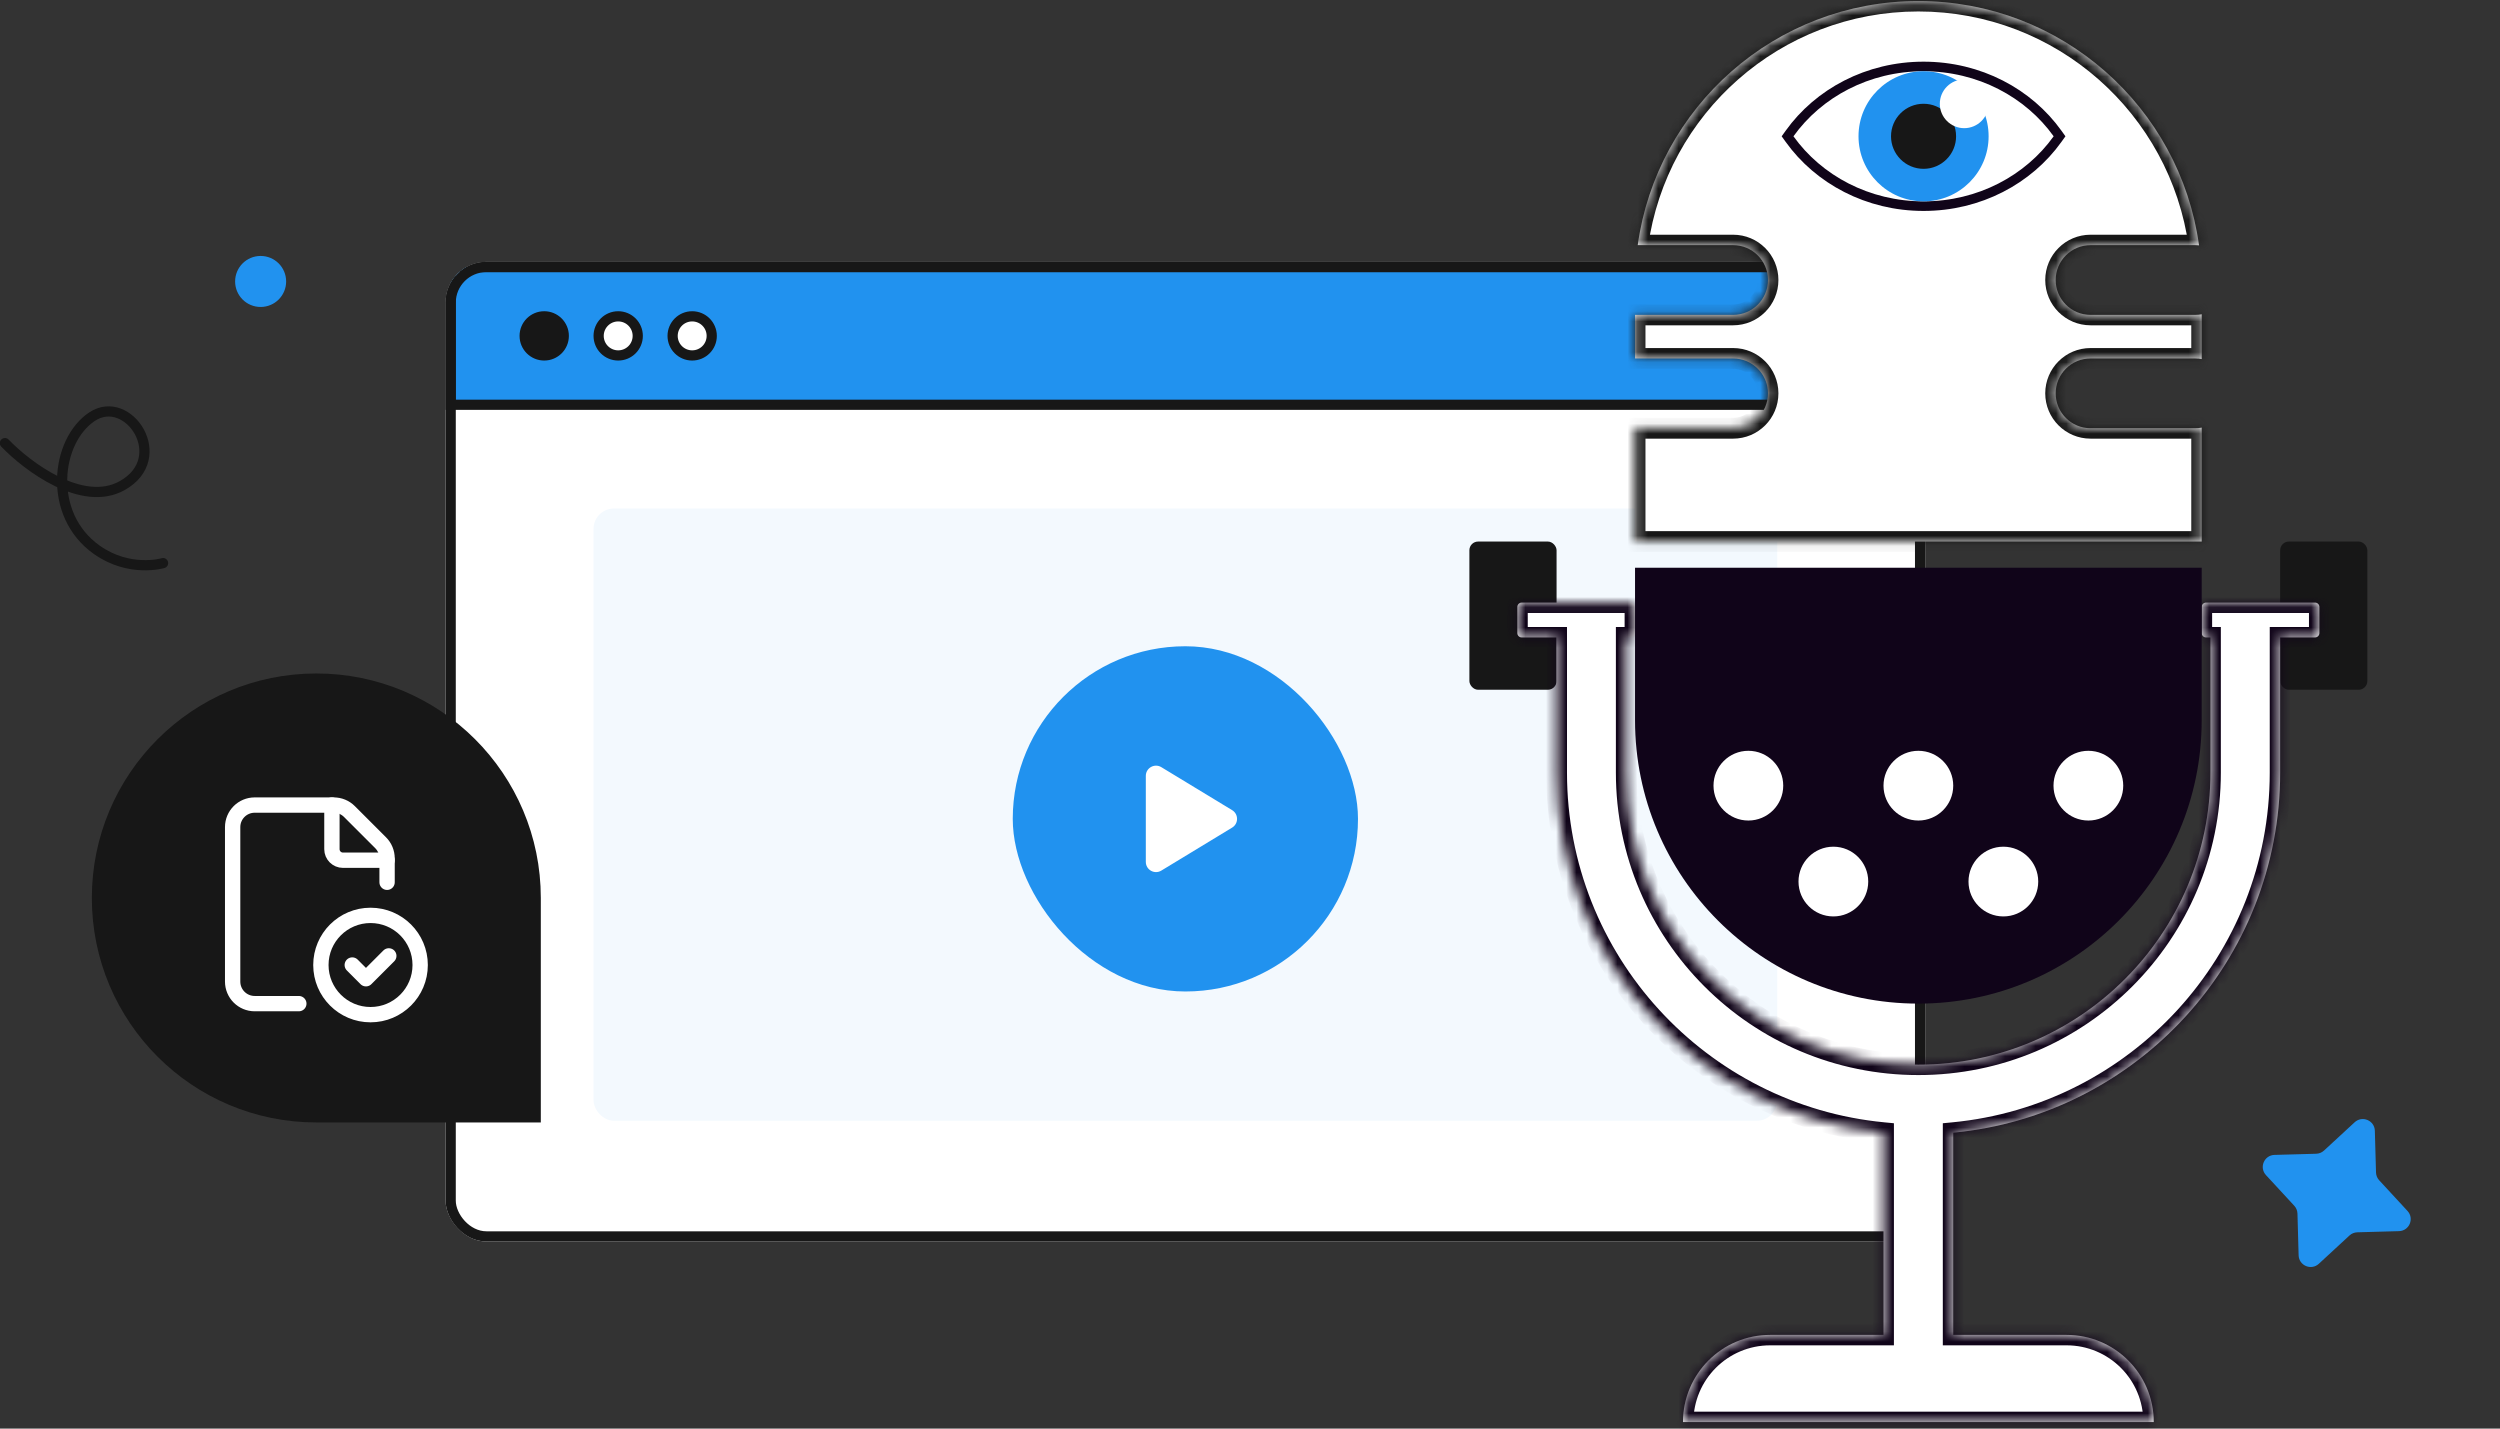
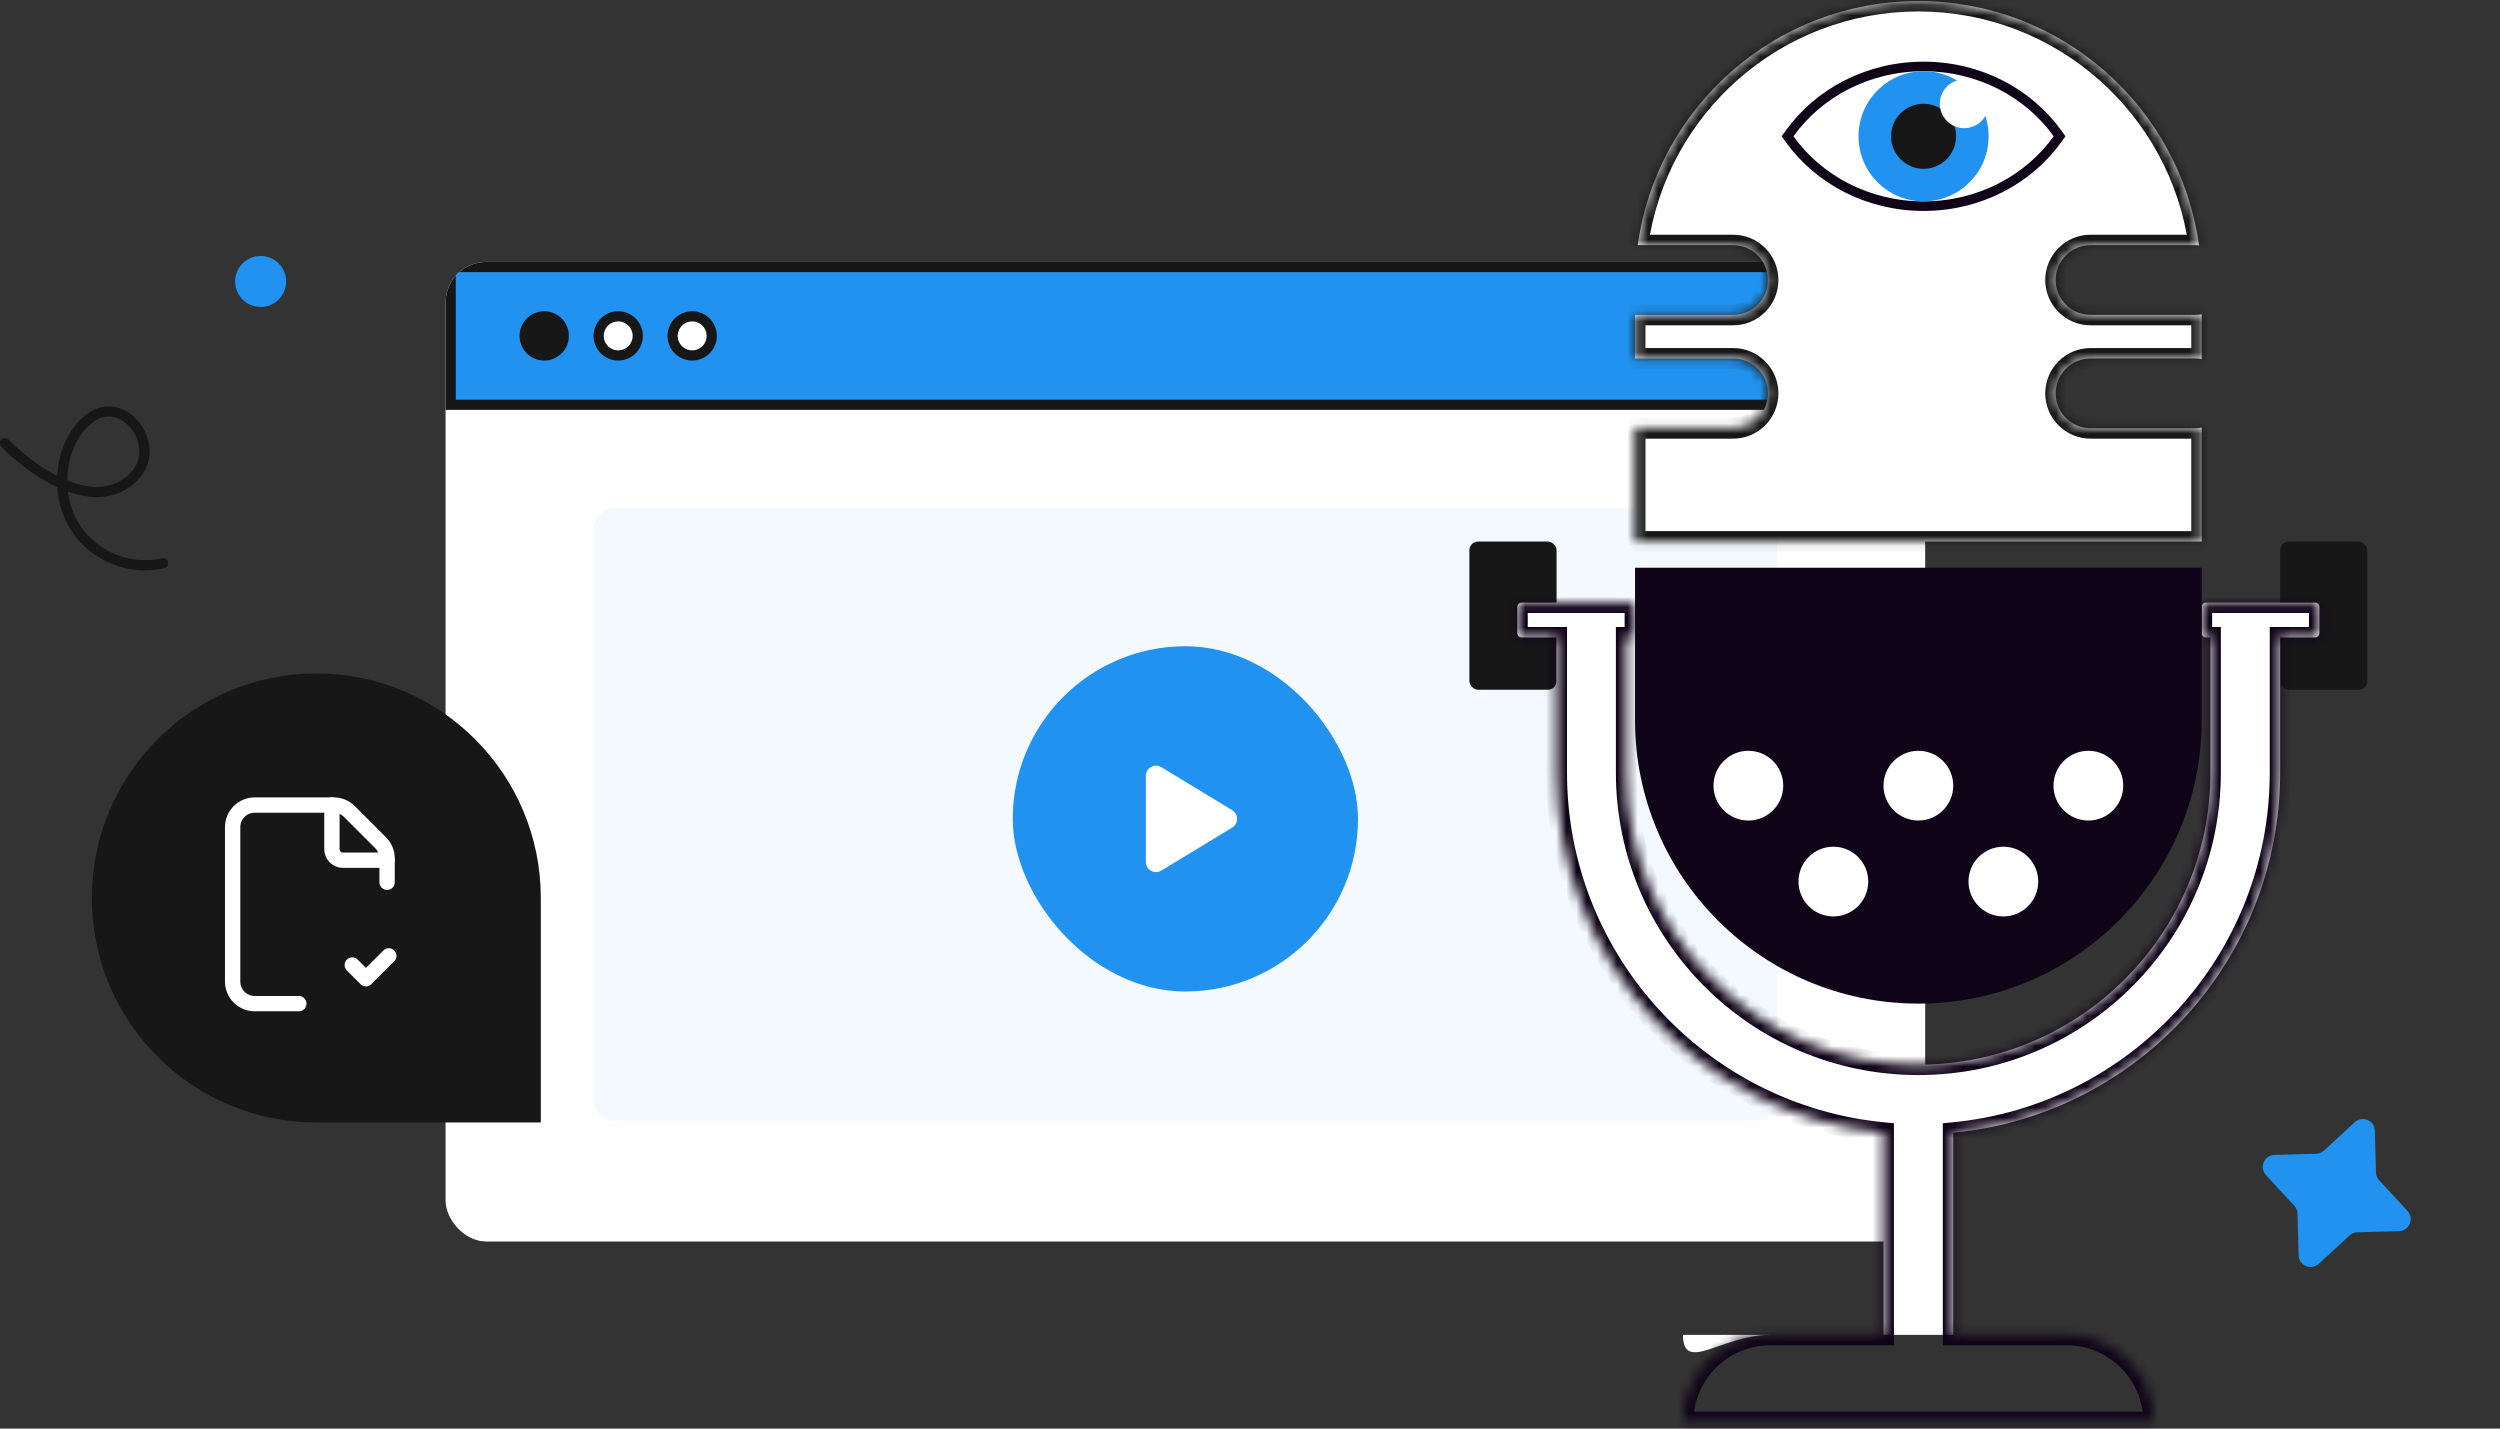
<svg xmlns="http://www.w3.org/2000/svg" width="245" height="140" viewBox="0 0 245 140" fill="none">
  <rect x="0" y="0" width="245" height="140" fill="#333333" stroke="none" />
  <g clip-path="url(#clip0_2989_80)">
    <g clip-path="url(#clip1_2989_80)">
      <rect x="43.667" y="25.667" width="145" height="96" rx="4" fill="white" />
      <rect x="44.167" y="26.167" width="144" height="13.5" fill="#2192EF" />
      <circle cx="53.333" cy="32.917" r="2.417" fill="#171717" />
      <circle cx="60.583" cy="32.917" r="1.917" fill="white" stroke="#171717" />
      <circle cx="67.833" cy="32.917" r="1.917" fill="white" stroke="#171717" />
      <rect x="44.167" y="26.167" width="144" height="13.5" stroke="#171717" />
      <rect x="58.167" y="49.833" width="116" height="60" rx="2" fill="#F3F9FE" />
      <rect x="99.25" y="63.333" width="33.833" height="33.833" rx="16.917" fill="#2192EF" />
      <path d="M120.75 79.395C121.391 79.785 121.391 80.716 120.75 81.105L113.809 85.319C113.142 85.724 112.29 85.244 112.29 84.464V76.036C112.29 75.256 113.142 74.776 113.809 75.181L120.75 79.395Z" fill="white" />
    </g>
-     <rect x="44.167" y="26.167" width="144" height="95" rx="3.5" stroke="#171717" />
    <path d="M53 88C53 75.85 43.15 66 31 66V66C18.85 66 9 75.85 9 88V88C9 100.15 18.85 110 31 110H53V88Z" fill="#171717" />
-     <path d="M36.312 99.437C33.626 99.437 31.447 97.258 31.447 94.572C31.447 91.885 33.626 89.707 36.312 89.707C38.999 89.707 41.177 91.885 41.177 94.572C41.177 97.258 38.999 99.437 36.312 99.437" stroke="white" stroke-width="1.502" stroke-linecap="round" stroke-linejoin="round" />
    <path d="M37.934 86.464V84.116C37.934 83.543 37.706 82.993 37.3 82.587L34.243 79.53C33.838 79.124 33.287 78.896 32.714 78.896H24.961C23.766 78.896 22.799 79.864 22.799 81.058V96.194C22.799 97.388 23.766 98.356 24.961 98.356H29.285" stroke="white" stroke-width="1.502" stroke-linecap="round" stroke-linejoin="round" />
    <path d="M37.934 84.302H33.609C33.013 84.302 32.528 83.817 32.528 83.221V78.896" stroke="white" stroke-width="1.502" stroke-linecap="round" stroke-linejoin="round" />
    <path d="M38.103 93.677L35.863 95.917L34.521 94.572" stroke="white" stroke-width="1.502" stroke-linecap="round" stroke-linejoin="round" />
    <path d="M0.484 43.425C2.691 45.72 8.078 49.767 11.969 47.594C16.832 44.878 12.579 38.472 9.02 40.834C5.461 43.197 4.617 50.423 9.468 53.869C12.702 56.166 15.982 55.185 15.982 55.185" stroke="#171717" stroke-linecap="round" />
    <path d="M227.752 112.755L230.756 109.982C231.5 109.295 232.707 109.803 232.735 110.815L232.849 114.902C232.857 115.187 232.968 115.46 233.162 115.669L235.935 118.673C236.622 119.417 236.114 120.624 235.101 120.652L231.015 120.766C230.73 120.774 230.457 120.885 230.248 121.079L227.244 123.852C226.5 124.539 225.293 124.03 225.265 123.018L225.151 118.931C225.143 118.646 225.032 118.374 224.838 118.164L222.065 115.16C221.378 114.416 221.886 113.21 222.899 113.181L226.985 113.067C227.27 113.059 227.543 112.948 227.752 112.755Z" fill="#2192EF" />
    <circle cx="25.542" cy="27.583" r="2.5" fill="#2192EF" />
  </g>
  <rect x="144" y="53.072" width="8.544" height="14.524" rx="0.854" fill="#171717" />
  <rect x="223.456" y="53.072" width="8.544" height="14.524" rx="0.854" fill="#171717" />
  <mask id="path-20-inside-1_2989_80" fill="white">
    <path fill-rule="evenodd" clip-rule="evenodd" d="M148.699 59.48C148.699 59.244 148.89 59.053 149.126 59.053H159.806C160.042 59.053 160.233 59.244 160.233 59.48V62.043C160.233 62.279 160.042 62.471 159.806 62.471H159.379V75.713C159.379 91.52 172.193 104.335 188 104.335C203.807 104.335 216.621 91.52 216.621 75.713V62.471H216.194C215.958 62.471 215.767 62.279 215.767 62.043V59.48C215.767 59.244 215.958 59.053 216.194 59.053H226.874C227.109 59.053 227.301 59.244 227.301 59.48V62.043C227.301 62.279 227.109 62.471 226.874 62.471H223.457V75.713C223.457 94.142 209.396 109.288 191.418 111.007V130.82H202.524C207.243 130.82 211.068 134.645 211.068 139.364H164.932C164.932 134.645 168.757 130.82 173.476 130.82H184.583V111.007C166.604 109.288 152.544 94.142 152.544 75.713V62.471H149.126C148.89 62.471 148.699 62.279 148.699 62.043V59.48Z" />
  </mask>
-   <path fill-rule="evenodd" clip-rule="evenodd" d="M148.699 59.48C148.699 59.244 148.89 59.053 149.126 59.053H159.806C160.042 59.053 160.233 59.244 160.233 59.48V62.043C160.233 62.279 160.042 62.471 159.806 62.471H159.379V75.713C159.379 91.52 172.193 104.335 188 104.335C203.807 104.335 216.621 91.52 216.621 75.713V62.471H216.194C215.958 62.471 215.767 62.279 215.767 62.043V59.48C215.767 59.244 215.958 59.053 216.194 59.053H226.874C227.109 59.053 227.301 59.244 227.301 59.48V62.043C227.301 62.279 227.109 62.471 226.874 62.471H223.457V75.713C223.457 94.142 209.396 109.288 191.418 111.007V130.82H202.524C207.243 130.82 211.068 134.645 211.068 139.364H164.932C164.932 134.645 168.757 130.82 173.476 130.82H184.583V111.007C166.604 109.288 152.544 94.142 152.544 75.713V62.471H149.126C148.89 62.471 148.699 62.279 148.699 62.043V59.48Z" fill="white" />
+   <path fill-rule="evenodd" clip-rule="evenodd" d="M148.699 59.48C148.699 59.244 148.89 59.053 149.126 59.053H159.806C160.042 59.053 160.233 59.244 160.233 59.48V62.043C160.233 62.279 160.042 62.471 159.806 62.471H159.379V75.713C159.379 91.52 172.193 104.335 188 104.335C203.807 104.335 216.621 91.52 216.621 75.713V62.471H216.194C215.958 62.471 215.767 62.279 215.767 62.043V59.48C215.767 59.244 215.958 59.053 216.194 59.053H226.874C227.109 59.053 227.301 59.244 227.301 59.48V62.043C227.301 62.279 227.109 62.471 226.874 62.471H223.457V75.713C223.457 94.142 209.396 109.288 191.418 111.007V130.82H202.524H164.932C164.932 134.645 168.757 130.82 173.476 130.82H184.583V111.007C166.604 109.288 152.544 94.142 152.544 75.713V62.471H149.126C148.89 62.471 148.699 62.279 148.699 62.043V59.48Z" fill="white" />
  <path d="M159.379 62.471V61.449H158.357V62.471H159.379ZM216.621 62.471H217.643V61.449H216.621V62.471ZM223.457 62.471V61.449H222.435V62.471H223.457ZM191.418 111.007L191.32 109.99L190.396 110.079V111.007H191.418ZM191.418 130.82H190.396V131.842H191.418V130.82ZM211.068 139.364V140.385H212.089V139.364H211.068ZM164.932 139.364H163.91V140.385H164.932V139.364ZM184.583 130.82V131.842H185.604V130.82H184.583ZM184.583 111.007H185.604V110.079L184.68 109.99L184.583 111.007ZM152.544 62.471H153.565V61.449H152.544V62.471ZM149.126 58.032C148.326 58.032 147.678 58.68 147.678 59.48H149.72C149.72 59.808 149.454 60.074 149.126 60.074V58.032ZM159.806 58.032H149.126V60.074H159.806V58.032ZM161.254 59.48C161.254 58.68 160.606 58.032 159.806 58.032V60.074C159.478 60.074 159.212 59.808 159.212 59.48H161.254ZM161.254 62.043V59.48H159.212V62.043H161.254ZM159.806 63.492C160.606 63.492 161.254 62.843 161.254 62.043H159.212C159.212 61.715 159.478 61.449 159.806 61.449V63.492ZM159.379 63.492H159.806V61.449H159.379V63.492ZM160.4 75.713V62.471H158.357V75.713H160.4ZM188 103.313C172.757 103.313 160.4 90.956 160.4 75.713H158.357C158.357 92.085 171.629 105.356 188 105.356V103.313ZM215.6 75.713C215.6 90.956 203.243 103.313 188 103.313V105.356C204.371 105.356 217.643 92.085 217.643 75.713H215.6ZM215.6 62.471V75.713H217.643V62.471H215.6ZM216.621 61.449H216.194V63.492H216.621V61.449ZM216.194 61.449C216.522 61.449 216.788 61.715 216.788 62.043H214.745C214.745 62.843 215.394 63.492 216.194 63.492V61.449ZM216.788 62.043V59.48H214.745V62.043H216.788ZM216.788 59.48C216.788 59.808 216.522 60.075 216.194 60.075V58.032C215.394 58.032 214.745 58.68 214.745 59.48H216.788ZM216.194 60.075H226.874V58.032H216.194V60.075ZM226.874 60.075C226.545 60.075 226.279 59.808 226.279 59.48H228.322C228.322 58.68 227.674 58.032 226.874 58.032V60.075ZM226.279 59.48V62.043H228.322V59.48H226.279ZM226.279 62.043C226.279 61.715 226.545 61.449 226.874 61.449V63.492C227.674 63.492 228.322 62.843 228.322 62.043H226.279ZM226.874 61.449H223.457V63.492H226.874V61.449ZM224.478 75.713V62.471H222.435V75.713H224.478ZM191.515 112.024C210.013 110.255 224.478 94.674 224.478 75.713H222.435C222.435 93.611 208.78 108.321 191.32 109.99L191.515 112.024ZM192.439 130.82V111.007H190.396V130.82H192.439ZM202.524 129.799H191.418V131.842H202.524V129.799ZM212.089 139.364C212.089 134.081 207.807 129.799 202.524 129.799V131.842C206.679 131.842 210.046 135.209 210.046 139.364H212.089ZM164.932 140.385H211.068V138.342H164.932V140.385ZM173.476 129.799C168.193 129.799 163.91 134.081 163.91 139.364H165.953C165.953 135.209 169.321 131.842 173.476 131.842V129.799ZM184.583 129.799H173.476V131.842H184.583V129.799ZM183.561 111.007V130.82H185.604V111.007H183.561ZM151.522 75.713C151.522 94.674 165.988 110.255 184.485 112.024L184.68 109.99C167.22 108.321 153.565 93.611 153.565 75.713H151.522ZM151.522 62.471V75.713H153.565V62.471H151.522ZM149.126 63.492H152.544V61.449H149.126V63.492ZM147.678 62.043C147.678 62.843 148.326 63.492 149.126 63.492V61.449C149.454 61.449 149.72 61.715 149.72 62.043H147.678ZM147.678 59.48V62.043H149.72V59.48H147.678Z" fill="#100419" mask="url(#path-20-inside-1_2989_80)" />
  <path fill-rule="evenodd" clip-rule="evenodd" d="M160.233 55.636V70.587C160.233 85.922 172.665 98.354 188 98.354C203.336 98.354 215.767 85.922 215.767 70.587V55.636H160.233Z" fill="#100419" />
  <mask id="path-23-inside-2_2989_80" fill="white">
    <path fill-rule="evenodd" clip-rule="evenodd" d="M188 0.102C173.97 0.102 162.369 10.508 160.497 24.024H169.845C171.732 24.024 173.262 25.554 173.262 27.441C173.262 29.329 171.732 30.859 169.845 30.859H160.233V35.131H169.845C171.732 35.131 173.262 36.661 173.262 38.548C173.262 40.436 171.732 41.966 169.845 41.966H160.233V53.072H215.767V41.906C215.56 41.945 215.345 41.966 215.126 41.966H204.874C202.986 41.966 201.456 40.436 201.456 38.548C201.456 36.661 202.986 35.131 204.874 35.131H215.126C215.345 35.131 215.56 35.151 215.767 35.191V30.799C215.56 30.838 215.345 30.859 215.126 30.859H204.874C202.986 30.859 201.456 29.329 201.456 27.441C201.456 25.554 202.986 24.024 204.874 24.024H215.126C215.255 24.024 215.381 24.031 215.506 24.045C213.643 10.519 202.038 0.102 188 0.102Z" />
  </mask>
  <path fill-rule="evenodd" clip-rule="evenodd" d="M188 0.102C173.97 0.102 162.369 10.508 160.497 24.024H169.845C171.732 24.024 173.262 25.554 173.262 27.441C173.262 29.329 171.732 30.859 169.845 30.859H160.233V35.131H169.845C171.732 35.131 173.262 36.661 173.262 38.548C173.262 40.436 171.732 41.966 169.845 41.966H160.233V53.072H215.767V41.906C215.56 41.945 215.345 41.966 215.126 41.966H204.874C202.986 41.966 201.456 40.436 201.456 38.548C201.456 36.661 202.986 35.131 204.874 35.131H215.126C215.345 35.131 215.56 35.151 215.767 35.191V30.799C215.56 30.838 215.345 30.859 215.126 30.859H204.874C202.986 30.859 201.456 29.329 201.456 27.441C201.456 25.554 202.986 24.024 204.874 24.024H215.126C215.255 24.024 215.381 24.031 215.506 24.045C213.643 10.519 202.038 0.102 188 0.102Z" fill="white" />
  <path d="M160.497 24.024L159.486 23.884L159.325 25.045H160.497V24.024ZM160.233 30.859V29.837H159.212V30.859H160.233ZM160.233 35.131H159.212V36.152H160.233V35.131ZM160.233 41.966V40.944H159.212V41.966H160.233ZM160.233 53.072H159.212V54.094H160.233V53.072ZM215.767 53.072V54.094H216.789V53.072H215.767ZM215.767 41.906H216.789V40.672L215.577 40.902L215.767 41.906ZM215.767 35.191L215.577 36.194L216.789 36.424V35.191H215.767ZM215.767 30.799H216.789V29.565L215.577 29.795L215.767 30.799ZM215.506 24.045L215.394 25.06L216.697 25.204L216.518 23.905L215.506 24.045ZM161.509 24.164C163.312 11.146 174.487 1.123 188 1.123V-0.92C173.453 -0.92 161.427 9.87 159.486 23.884L161.509 24.164ZM169.845 23.002H160.497V25.045H169.845V23.002ZM174.284 27.441C174.284 24.99 172.297 23.002 169.845 23.002V25.045C171.168 25.045 172.241 26.118 172.241 27.441H174.284ZM169.845 31.88C172.297 31.88 174.284 29.893 174.284 27.441H172.241C172.241 28.765 171.168 29.837 169.845 29.837V31.88ZM160.233 31.88H169.845V29.837H160.233V31.88ZM161.255 35.131V30.859H159.212V35.131H161.255ZM169.845 34.109H160.233V36.152H169.845V34.109ZM174.284 38.548C174.284 36.097 172.297 34.109 169.845 34.109V36.152C171.168 36.152 172.241 37.225 172.241 38.548H174.284ZM169.845 42.987C172.297 42.987 174.284 41 174.284 38.548H172.241C172.241 39.871 171.168 40.944 169.845 40.944V42.987ZM160.233 42.987H169.845V40.944H160.233V42.987ZM161.255 53.072V41.966H159.212V53.072H161.255ZM215.767 52.051H160.233V54.094H215.767V52.051ZM214.746 41.906V53.072H216.789V41.906H214.746ZM215.577 40.902C215.432 40.93 215.281 40.944 215.126 40.944V42.987C215.41 42.987 215.688 42.96 215.958 42.909L215.577 40.902ZM215.126 40.944H204.874V42.987H215.126V40.944ZM204.874 40.944C203.55 40.944 202.478 39.871 202.478 38.548H200.435C200.435 41 202.422 42.987 204.874 42.987V40.944ZM202.478 38.548C202.478 37.225 203.55 36.152 204.874 36.152V34.109C202.422 34.109 200.435 36.097 200.435 38.548H202.478ZM204.874 36.152H215.126V34.109H204.874V36.152ZM215.126 36.152C215.281 36.152 215.432 36.167 215.577 36.194L215.958 34.187C215.688 34.136 215.41 34.109 215.126 34.109V36.152ZM214.746 30.799V35.191H216.789V30.799H214.746ZM215.126 31.88C215.41 31.88 215.688 31.854 215.958 31.802L215.577 29.795C215.432 29.823 215.281 29.837 215.126 29.837V31.88ZM204.874 31.88H215.126V29.837H204.874V31.88ZM200.435 27.441C200.435 29.893 202.422 31.88 204.874 31.88V29.837C203.55 29.837 202.478 28.765 202.478 27.441H200.435ZM204.874 23.002C202.422 23.002 200.435 24.99 200.435 27.441H202.478C202.478 26.118 203.55 25.045 204.874 25.045V23.002ZM215.126 23.002H204.874V25.045H215.126V23.002ZM215.618 23.029C215.456 23.012 215.292 23.002 215.126 23.002V25.045C215.217 25.045 215.306 25.05 215.394 25.06L215.618 23.029ZM188 1.123C201.521 1.123 212.7 11.157 214.494 24.184L216.518 23.905C214.586 9.881 202.555 -0.92 188 -0.92V1.123Z" fill="#171717" mask="url(#path-23-inside-2_2989_80)" />
  <circle cx="171.34" cy="76.995" r="3.417" fill="white" />
  <circle cx="204.66" cy="76.995" r="3.417" fill="white" />
  <circle cx="188" cy="76.995" r="3.417" fill="white" />
  <circle cx="179.67" cy="86.393" r="3.417" fill="white" />
  <circle cx="196.33" cy="86.393" r="3.417" fill="white" />
  <path d="M175.377 13.084L175.181 13.357L175.377 13.63C178.216 17.599 183.043 20.202 188.509 20.202C193.974 20.202 198.801 17.599 201.64 13.63L201.836 13.357L201.64 13.084C198.801 9.115 193.974 6.513 188.509 6.513C183.043 6.513 178.216 9.115 175.377 13.084Z" fill="white" stroke="#100419" stroke-width="0.939" />
  <circle cx="188.509" cy="13.357" r="6.375" fill="#2192EF" />
  <circle cx="188.508" cy="13.357" r="3.188" fill="#171717" />
  <circle cx="192.493" cy="10.17" r="2.391" fill="white" />
  <defs>
    <clipPath id="clip0_2989_80">
      <rect width="245" height="116" fill="white" transform="translate(0 16)" />
    </clipPath>
    <clipPath id="clip1_2989_80">
      <rect x="43.667" y="25.667" width="145" height="96" rx="4" fill="white" />
    </clipPath>
  </defs>
</svg>